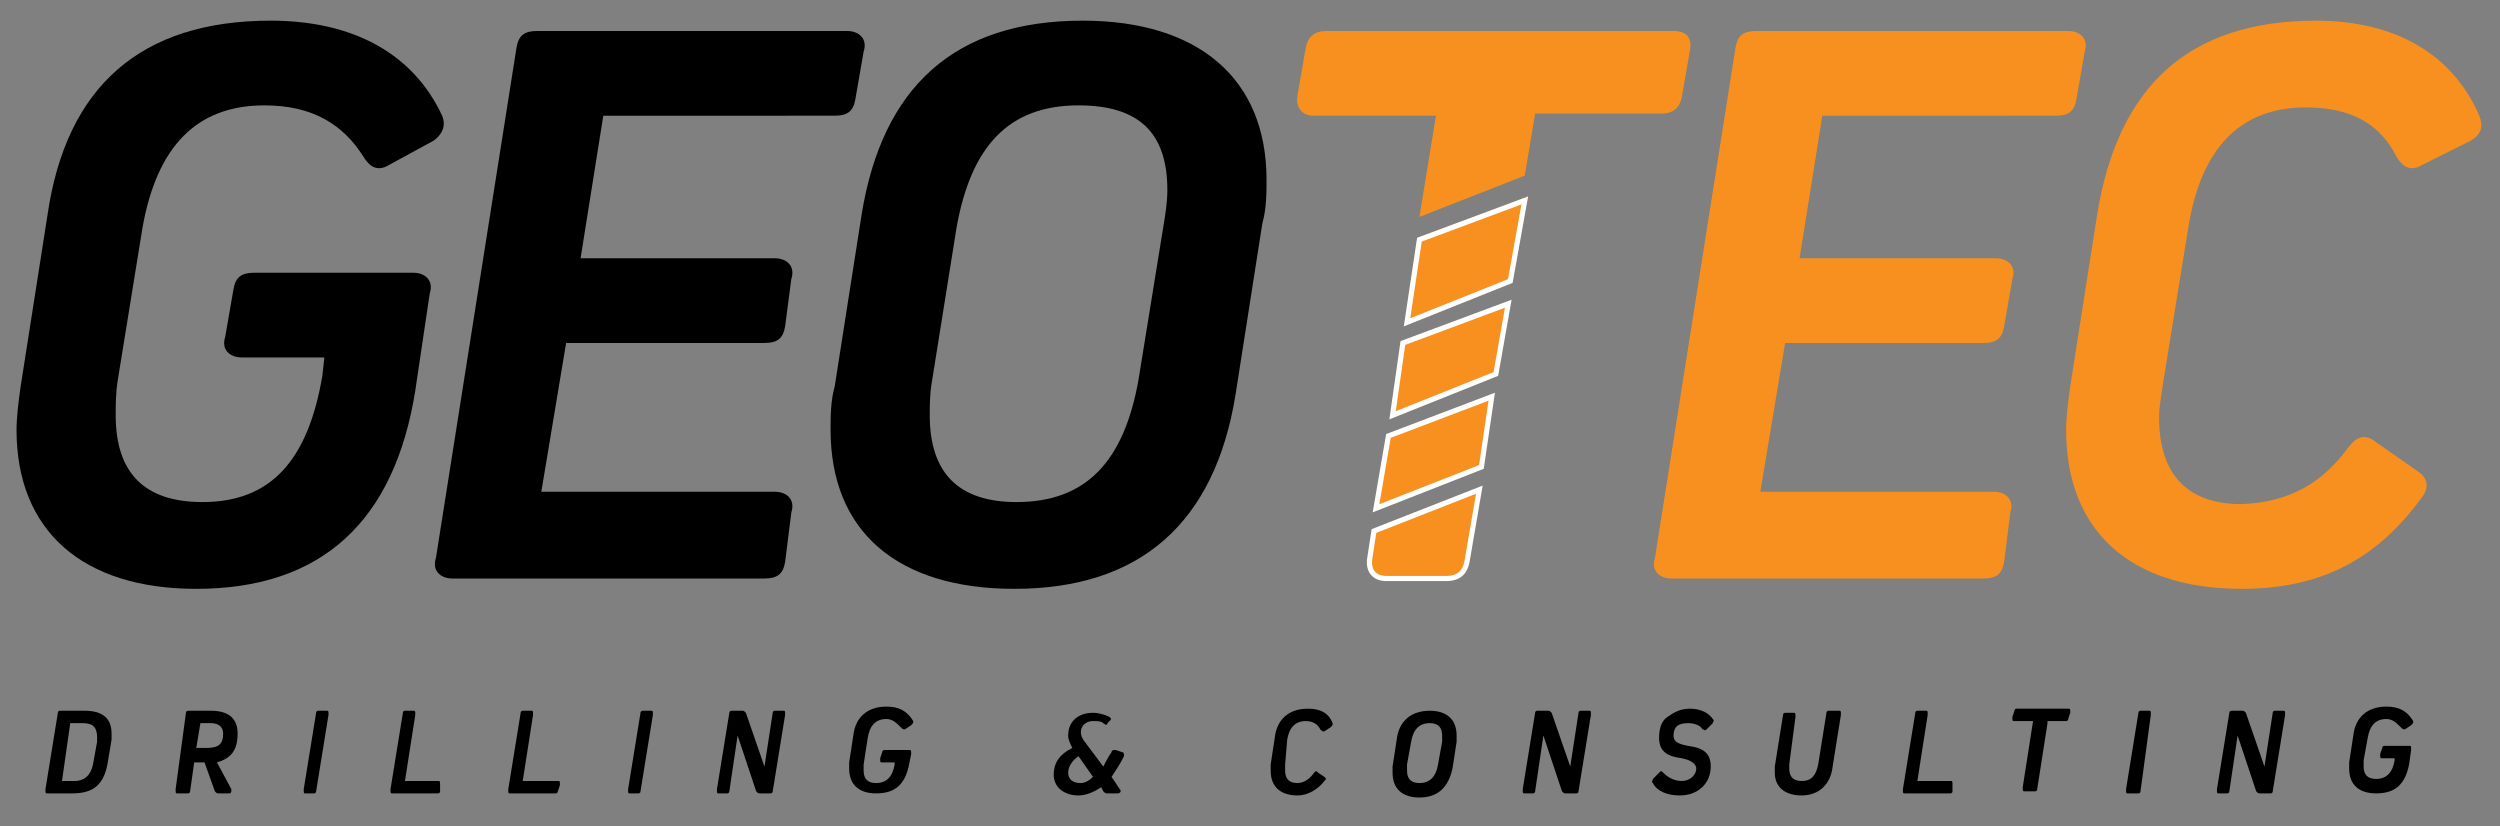
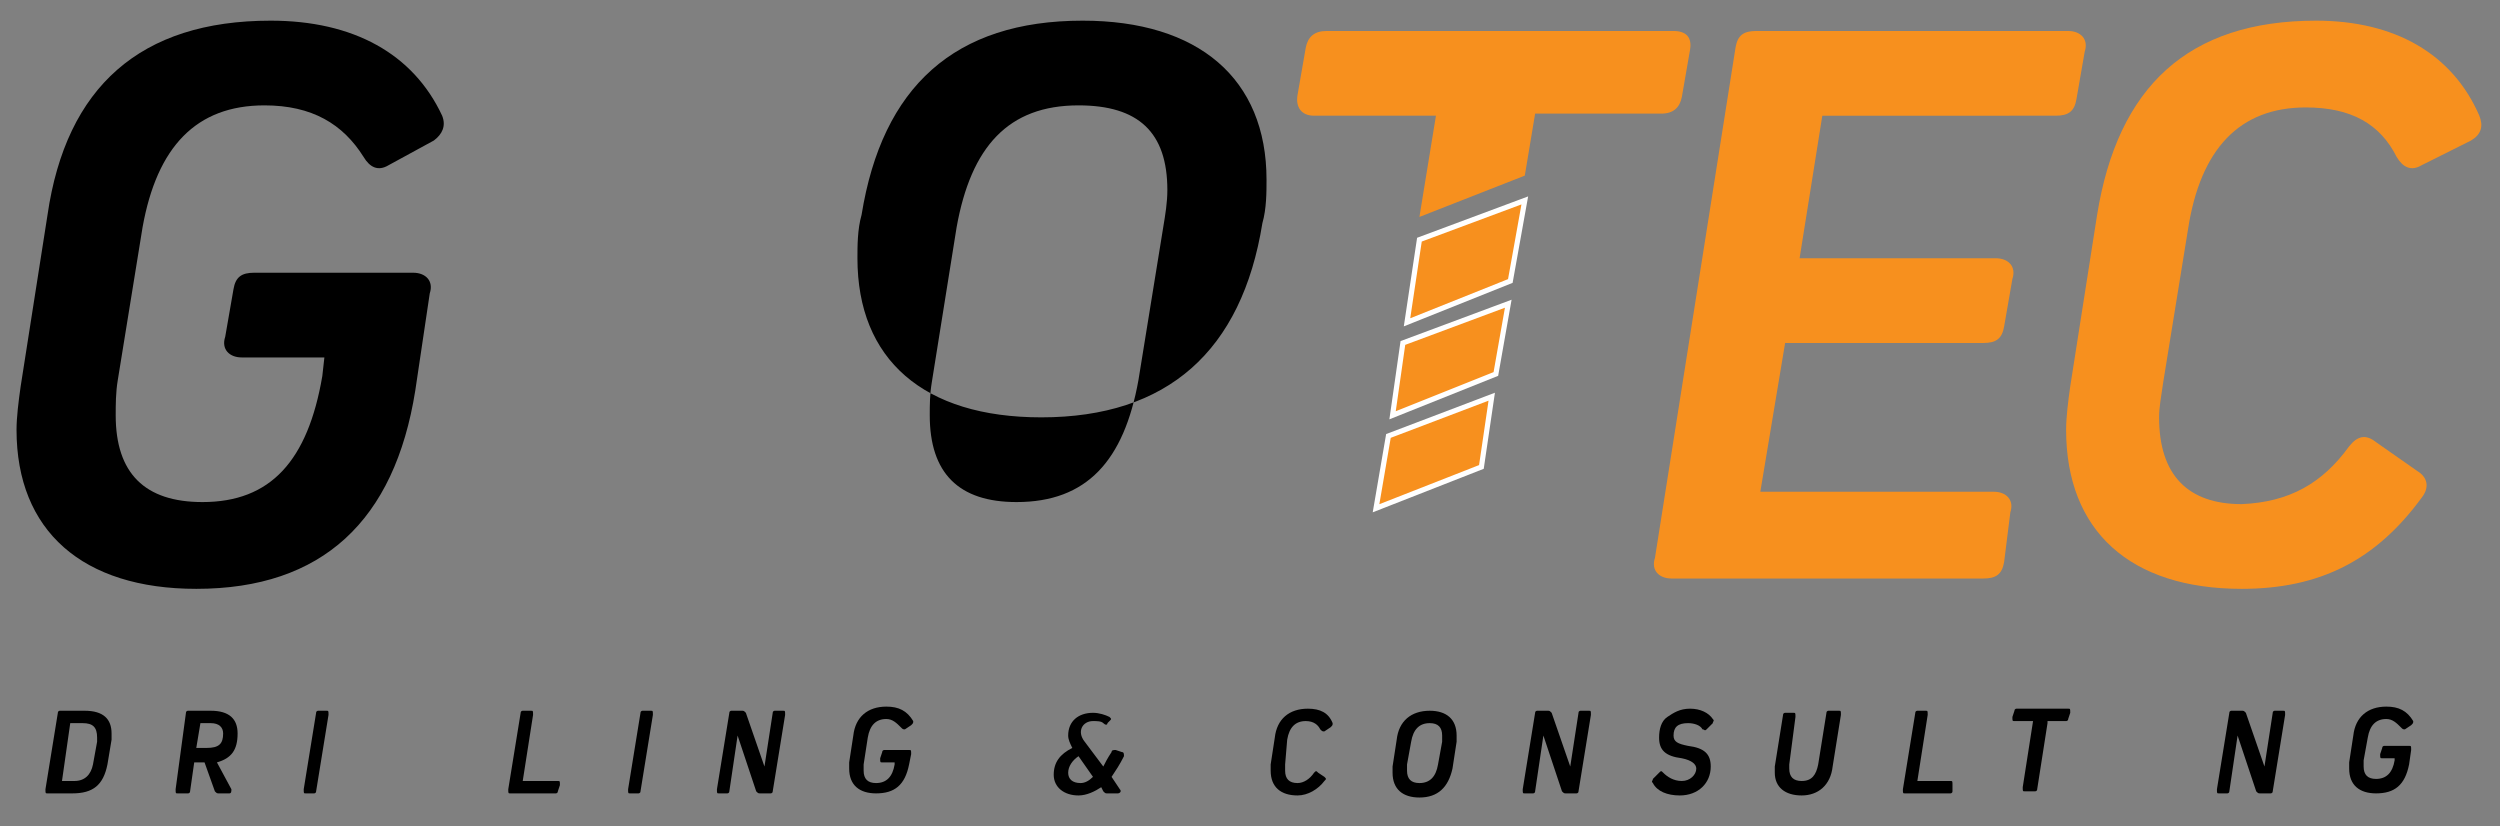
<svg xmlns="http://www.w3.org/2000/svg" version="1.1" id="Capa_1" x="0px" y="0px" width="121px" height="40px" viewBox="0 0 121 40" enable-background="new 0 0 121 40" xml:space="preserve">
  <rect x="0" y="0" width="121" height="40" fill="#808080" stroke="none" />
  <g>
    <g>
      <path d="M4.1,34.4c0.9,0,1.3,0.4,1.3,1.1c0,0.1,0,0.2,0,0.3L5.2,37C5,38,4.5,38.4,3.5,38.4H2.3c-0.1,0-0.1,0-0.1-0.2l0.6-3.7    c0-0.1,0.1-0.1,0.1-0.1H4.1z M4.7,35.9c0-0.1,0-0.2,0-0.2C4.7,35.2,4.5,35,4,35H3.4L3,37.8h0.6c0.5,0,0.8-0.3,0.9-0.8L4.7,35.9z" />
      <path d="M11.2,38.2c0,0.1,0,0.2-0.1,0.2h-0.5c-0.1,0-0.1,0-0.2-0.1l-0.5-1.4H9.4l-0.2,1.4c0,0.1-0.1,0.1-0.1,0.1H8.6    c-0.1,0-0.1,0-0.1-0.2L9,34.5c0-0.1,0.1-0.1,0.1-0.1h1.1c0.9,0,1.3,0.4,1.3,1.1c0,0.8-0.3,1.2-1,1.4L11.2,38.2z M10.2,35H9.7    l-0.2,1.2H10c0.6,0,0.8-0.2,0.8-0.7C10.8,35.2,10.6,35,10.2,35z" />
      <path d="M15.3,38.3c0,0.1-0.1,0.1-0.1,0.1h-0.4c-0.1,0-0.1,0-0.1-0.2l0.6-3.7c0-0.1,0.1-0.1,0.1-0.1h0.4c0.1,0,0.1,0,0.1,0.2    L15.3,38.3z" />
-       <path d="M21.3,38.3c0,0.1-0.1,0.1-0.1,0.1H19c-0.1,0-0.1,0-0.1-0.2l0.6-3.7c0-0.1,0.1-0.1,0.1-0.1H20c0.1,0,0.1,0,0.1,0.2    l-0.5,3.2h1.6c0.1,0,0.1,0,0.1,0.2L21.3,38.3z" />
      <path d="M27,38.3c0,0.1-0.1,0.1-0.1,0.1h-2.2c-0.1,0-0.1,0-0.1-0.2l0.6-3.7c0-0.1,0.1-0.1,0.1-0.1h0.4c0.1,0,0.1,0,0.1,0.2    l-0.5,3.2H27c0.1,0,0.1,0,0.1,0.2L27,38.3z" />
      <path d="M31,38.3c0,0.1-0.1,0.1-0.1,0.1h-0.4c-0.1,0-0.1,0-0.1-0.2l0.6-3.7c0-0.1,0.1-0.1,0.1-0.1h0.4c0.1,0,0.1,0,0.1,0.2    L31,38.3z" />
      <path d="M37.9,34.4c0.1,0,0.1,0,0.1,0.2l-0.6,3.7c0,0.1-0.1,0.1-0.1,0.1h-0.5c-0.1,0-0.1,0-0.2-0.1l-0.9-2.7h0l-0.4,2.7    c0,0.1-0.1,0.1-0.1,0.1h-0.4c-0.1,0-0.1,0-0.1-0.2l0.6-3.7c0-0.1,0.1-0.1,0.1-0.1h0.5c0.1,0,0.1,0,0.2,0.1l0.9,2.6h0l0.4-2.6    c0-0.1,0.1-0.1,0.1-0.1H37.9z" />
      <path d="M44,37c-0.2,1-0.7,1.4-1.6,1.4c-0.8,0-1.3-0.4-1.3-1.2c0-0.1,0-0.2,0-0.3l0.2-1.3c0.1-0.9,0.7-1.4,1.6-1.4    c0.6,0,1,0.2,1.3,0.7c0,0.1,0,0.1-0.1,0.2l-0.3,0.2c-0.1,0-0.1,0-0.2-0.1c-0.2-0.2-0.4-0.4-0.7-0.4c-0.5,0-0.8,0.3-0.9,0.9    L41.8,37c0,0.1,0,0.2,0,0.3c0,0.4,0.2,0.6,0.6,0.6c0.5,0,0.8-0.3,0.9-0.9l0-0.1h-0.6c-0.1,0-0.1,0-0.1-0.2l0.1-0.3    c0-0.1,0.1-0.1,0.1-0.1h1.2c0.1,0,0.1,0,0.1,0.2L44,37z" />
      <path d="M53.4,37.1c0.1-0.2,0.2-0.4,0.4-0.7c0-0.1,0.1-0.1,0.2-0.1l0.3,0.1c0.1,0,0.1,0.1,0.1,0.2c-0.2,0.4-0.4,0.7-0.6,1l0.4,0.6    c0.1,0.1,0,0.2-0.1,0.2h-0.5c-0.1,0-0.1,0-0.2-0.1l-0.1-0.2c-0.3,0.2-0.7,0.4-1.1,0.4c-0.7,0-1.2-0.4-1.2-1c0-0.6,0.3-1,0.9-1.3    c-0.1-0.2-0.2-0.4-0.2-0.6c0-0.7,0.5-1.1,1.2-1.1c0.3,0,0.6,0.1,0.8,0.2c0.1,0.1,0.1,0.1,0,0.2L53.6,35c0,0.1-0.1,0.1-0.2,0    c-0.1-0.1-0.3-0.1-0.5-0.1c-0.5,0-0.8,0.5-0.4,1L53.4,37.1z M52.9,37.6l-0.7-1c-0.3,0.2-0.5,0.5-0.5,0.8c0,0.3,0.2,0.5,0.6,0.5    C52.5,37.9,52.7,37.8,52.9,37.6z" />
      <path d="M63.6,37.4c0.1-0.1,0.1-0.1,0.2,0l0.3,0.2c0.1,0.1,0.1,0.1,0,0.2c-0.3,0.4-0.8,0.7-1.3,0.7c-0.8,0-1.3-0.4-1.3-1.2    c0-0.1,0-0.2,0-0.3l0.2-1.3c0.1-0.9,0.7-1.4,1.6-1.4c0.6,0,1,0.2,1.2,0.7c0,0.1,0,0.1-0.1,0.2l-0.3,0.2c-0.1,0-0.1,0-0.2-0.1    c-0.1-0.2-0.3-0.4-0.7-0.4c-0.5,0-0.8,0.3-0.9,0.9L62.2,37c0,0.1,0,0.2,0,0.3c0,0.4,0.2,0.6,0.6,0.6    C63.1,37.9,63.4,37.7,63.6,37.4z" />
      <path d="M67.6,35.8c0.1-0.9,0.7-1.4,1.6-1.4c0.8,0,1.3,0.4,1.3,1.2c0,0.1,0,0.2,0,0.3l-0.2,1.3c-0.2,0.9-0.7,1.4-1.6,1.4    c-0.8,0-1.3-0.4-1.3-1.2c0-0.1,0-0.2,0-0.3L67.6,35.8z M68.1,37c0,0.1,0,0.2,0,0.3c0,0.4,0.2,0.6,0.6,0.6c0.5,0,0.8-0.3,0.9-0.9    l0.2-1.1c0-0.1,0-0.2,0-0.3c0-0.4-0.2-0.6-0.6-0.6c-0.5,0-0.8,0.3-0.9,0.9L68.1,37z" />
      <path d="M76.9,34.4c0.1,0,0.1,0,0.1,0.2l-0.6,3.7c0,0.1-0.1,0.1-0.1,0.1h-0.5c-0.1,0-0.1,0-0.2-0.1l-0.9-2.7h0l-0.4,2.7    c0,0.1-0.1,0.1-0.1,0.1h-0.4c-0.1,0-0.1,0-0.1-0.2l0.6-3.7c0-0.1,0.1-0.1,0.1-0.1h0.5c0.1,0,0.1,0,0.2,0.1l0.9,2.6h0l0.4-2.6    c0-0.1,0.1-0.1,0.1-0.1H76.9z" />
      <path d="M82.9,34.8c0.1,0.1,0,0.1,0,0.2l-0.3,0.3c-0.1,0.1-0.1,0-0.2,0C82.3,35.1,82,35,81.7,35c-0.5,0-0.7,0.2-0.7,0.6    c0,0.3,0.2,0.4,0.7,0.5c0.8,0.1,1.1,0.4,1.1,1c0,0.8-0.6,1.4-1.5,1.4c-0.6,0-1.1-0.2-1.3-0.6c-0.1-0.1,0-0.1,0-0.2l0.3-0.3    c0.1-0.1,0.1-0.1,0.2,0c0.2,0.2,0.5,0.4,0.9,0.4c0.4,0,0.7-0.3,0.7-0.6c0-0.2-0.2-0.4-0.7-0.5c-0.8-0.1-1.1-0.4-1.1-1    c0-0.4,0.1-0.8,0.4-1c0.3-0.2,0.6-0.4,1.1-0.4C82.3,34.3,82.7,34.5,82.9,34.8z" />
      <path d="M88.7,37.1c-0.1,0.9-0.7,1.4-1.5,1.4c-0.8,0-1.3-0.4-1.3-1.1c0-0.1,0-0.2,0-0.3l0.4-2.5c0-0.1,0.1-0.1,0.1-0.1h0.4    c0.1,0,0.1,0,0.1,0.2L86.6,37c0,0.1,0,0.2,0,0.2c0,0.4,0.2,0.6,0.6,0.6c0.5,0,0.7-0.3,0.8-0.8l0.4-2.5c0-0.1,0.1-0.1,0.1-0.1H89    c0.1,0,0.1,0,0.1,0.2L88.7,37.1z" />
      <path d="M94.5,38.3c0,0.1-0.1,0.1-0.1,0.1h-2.2c-0.1,0-0.1,0-0.1-0.2l0.6-3.7c0-0.1,0.1-0.1,0.1-0.1h0.4c0.1,0,0.1,0,0.1,0.2    l-0.5,3.2h1.6c0.1,0,0.1,0,0.1,0.2L94.5,38.3z" />
      <path d="M99.1,35l-0.5,3.2c0,0.1-0.1,0.1-0.1,0.1H98c-0.1,0-0.1,0-0.1-0.2l0.5-3.2h-0.9c-0.1,0-0.1,0-0.1-0.2l0.1-0.3    c0-0.1,0.1-0.1,0.1-0.1h2.5c0.1,0,0.1,0,0.1,0.2l-0.1,0.3c0,0.1-0.1,0.1-0.1,0.1H99.1z" />
-       <path d="M103.6,38.3c0,0.1-0.1,0.1-0.1,0.1H103c-0.1,0-0.1,0-0.1-0.2l0.6-3.7c0-0.1,0.1-0.1,0.1-0.1h0.4c0.1,0,0.1,0,0.1,0.2    L103.6,38.3z" />
      <path d="M110.5,34.4c0.1,0,0.1,0,0.1,0.2l-0.6,3.7c0,0.1-0.1,0.1-0.1,0.1h-0.5c-0.1,0-0.1,0-0.2-0.1l-0.9-2.7h0l-0.4,2.7    c0,0.1-0.1,0.1-0.1,0.1h-0.4c-0.1,0-0.1,0-0.1-0.2l0.6-3.7c0-0.1,0.1-0.1,0.1-0.1h0.5c0.1,0,0.1,0,0.2,0.1l0.9,2.6h0l0.4-2.6    c0-0.1,0.1-0.1,0.1-0.1H110.5z" />
      <path d="M116.6,37c-0.2,1-0.7,1.4-1.6,1.4c-0.8,0-1.3-0.4-1.3-1.2c0-0.1,0-0.2,0-0.3l0.2-1.3c0.1-0.9,0.7-1.4,1.6-1.4    c0.6,0,1,0.2,1.3,0.7c0,0.1,0,0.1-0.1,0.2l-0.3,0.2c-0.1,0-0.1,0-0.2-0.1c-0.2-0.2-0.4-0.4-0.7-0.4c-0.5,0-0.8,0.3-0.9,0.9    l-0.2,1.1c0,0.1,0,0.2,0,0.3c0,0.4,0.2,0.6,0.6,0.6c0.5,0,0.8-0.3,0.9-0.9l0-0.1h-0.6c-0.1,0-0.1,0-0.1-0.2l0.1-0.3    c0-0.1,0.1-0.1,0.1-0.1h1.2c0.1,0,0.1,0,0.1,0.2L116.6,37z" />
    </g>
    <path d="M20.1,18.9c-1,6.3-4.5,9.6-10.6,9.6c-5.5,0-8.7-2.8-8.7-7.7c0-0.6,0.1-1.4,0.2-2.1l1.3-8.3C3.2,4.2,6.8,1,13.1,1   c4,0,6.9,1.6,8.3,4.6c0.2,0.5,0,0.9-0.4,1.2L18.8,8c-0.5,0.3-0.9,0.1-1.2-0.4c-1-1.6-2.5-2.5-4.8-2.5c-3.3,0-5.2,2-5.9,5.9   l-1.2,7.4c-0.1,0.6-0.1,1.2-0.1,1.7c0,2.8,1.4,4.2,4.2,4.2c3.3,0,5.1-2,5.8-6.1l0.1-0.9h-4c-0.6,0-1-0.4-0.8-1l0.4-2.3   c0.1-0.6,0.4-0.8,1-0.8h7.7c0.6,0,1,0.4,0.8,1L20.1,18.9z" />
-     <path d="M37.5,12.5c0.6,0,1,0.4,0.8,1L38,15.8c-0.1,0.6-0.4,0.8-1,0.8h-9.6l-1.2,7.2h11.3c0.6,0,1,0.4,0.8,1L38,27.2   c-0.1,0.6-0.4,0.8-1,0.8H21.9c-0.6,0-1-0.4-0.8-1L25,2.3c0.1-0.6,0.4-0.8,1-0.8H41c0.6,0,1,0.4,0.8,1l-0.4,2.3   c-0.1,0.6-0.4,0.8-1,0.8H29.2l-1.1,6.9H37.5z" />
-     <path d="M41.7,10.4c1-6.2,4.5-9.4,10.7-9.4c5.6,0,8.9,2.8,8.9,7.7c0,0.6,0,1.4-0.2,2.1l-1.3,8.3c-1,6.2-4.6,9.4-10.7,9.4   c-5.7,0-8.9-2.8-8.9-7.7c0-0.6,0-1.4,0.2-2.1L41.7,10.4z M45.1,18.5C45,19.1,45,19.6,45,20.1c0,2.8,1.4,4.2,4.2,4.2   c3.4,0,5.2-2,5.9-5.9l1.2-7.4c0.1-0.6,0.2-1.2,0.2-1.8c0-2.8-1.4-4.1-4.3-4.1c-3.4,0-5.2,2-5.9,5.9L45.1,18.5z" />
+     <path d="M41.7,10.4c1-6.2,4.5-9.4,10.7-9.4c5.6,0,8.9,2.8,8.9,7.7c0,0.6,0,1.4-0.2,2.1c-1,6.2-4.6,9.4-10.7,9.4   c-5.7,0-8.9-2.8-8.9-7.7c0-0.6,0-1.4,0.2-2.1L41.7,10.4z M45.1,18.5C45,19.1,45,19.6,45,20.1c0,2.8,1.4,4.2,4.2,4.2   c3.4,0,5.2-2,5.9-5.9l1.2-7.4c0.1-0.6,0.2-1.2,0.2-1.8c0-2.8-1.4-4.1-4.3-4.1c-3.4,0-5.2,2-5.9,5.9L45.1,18.5z" />
    <path fill="#F7901E" d="M96.6,12.5c0.6,0,1,0.4,0.8,1l-0.4,2.3c-0.1,0.6-0.4,0.8-1,0.8h-9.6l-1.2,7.2h11.3c0.6,0,1,0.4,0.8,1   L97,27.2c-0.1,0.6-0.4,0.8-1,0.8H80.9c-0.6,0-1-0.4-0.8-1L84,2.3c0.1-0.6,0.4-0.8,1-0.8h15.1c0.6,0,1,0.4,0.8,1l-0.4,2.3   c-0.1,0.6-0.4,0.8-1,0.8H88.2l-1.1,6.9H96.6z" />
    <path fill="#F7901E" d="M113.7,21.6c0.4-0.5,0.8-0.6,1.3-0.2l2,1.4c0.5,0.3,0.6,0.8,0.2,1.3c-2.2,3-4.9,4.4-8.7,4.4   c-5.4,0-8.5-2.8-8.5-7.7c0-0.6,0.1-1.4,0.2-2.1l1.3-8.3c1-6.2,4.4-9.4,10.6-9.4c3.8,0,6.6,1.6,7.9,4.6c0.2,0.5,0.1,0.9-0.4,1.2   L117.2,8c-0.5,0.3-0.9,0.1-1.2-0.4c-0.8-1.6-2.2-2.4-4.4-2.4c-3.2,0-5.1,2-5.7,5.9l-1.2,7.4c-0.1,0.7-0.2,1.2-0.2,1.7   c0,2.8,1.4,4.2,4,4.2C110.8,24.3,112.4,23.4,113.7,21.6z" />
    <polygon fill="#F7901E" stroke="#FFFFFF" stroke-width="0.25" stroke-miterlimit="10" points="66.6,24.6 71.7,22.6 72.2,19.2    67.2,21.1  " />
    <polygon fill="#F7901E" stroke="#FFFFFF" stroke-width="0.25" stroke-miterlimit="10" points="68.1,15.6 73.1,13.6 73.8,9.7    68.7,11.6  " />
-     <path fill="#F7901E" stroke="#FFFFFF" stroke-width="0.25" stroke-miterlimit="10" d="M66.3,27c-0.1,0.6,0.2,1,0.8,1H70   c0.6,0,0.9-0.3,1-0.8l0.6-3.5l-5.1,2L66.3,27z" />
    <polygon fill="#F7901E" stroke="#FFFFFF" stroke-width="0.25" stroke-miterlimit="10" points="67.4,20.1 72.4,18.1 73,14.7    67.9,16.6  " />
    <path fill="#F7901E" d="M81,1.5H64.2c-0.6,0-0.9,0.3-1,0.8l-0.4,2.3c-0.1,0.6,0.2,1,0.8,1h5.9l-0.8,4.9l5.1-2l0.5-3h6.1   c0.6,0,0.9-0.3,1-0.8l0.4-2.3C81.9,1.8,81.6,1.5,81,1.5z" />
  </g>
  <g>
</g>
  <g>
</g>
  <g>
</g>
  <g>
</g>
  <g>
</g>
  <g>
</g>
  <g>
</g>
  <g>
</g>
  <g>
</g>
  <g>
</g>
  <g>
</g>
  <g>
</g>
  <g>
</g>
  <g>
</g>
  <g>
</g>
</svg>